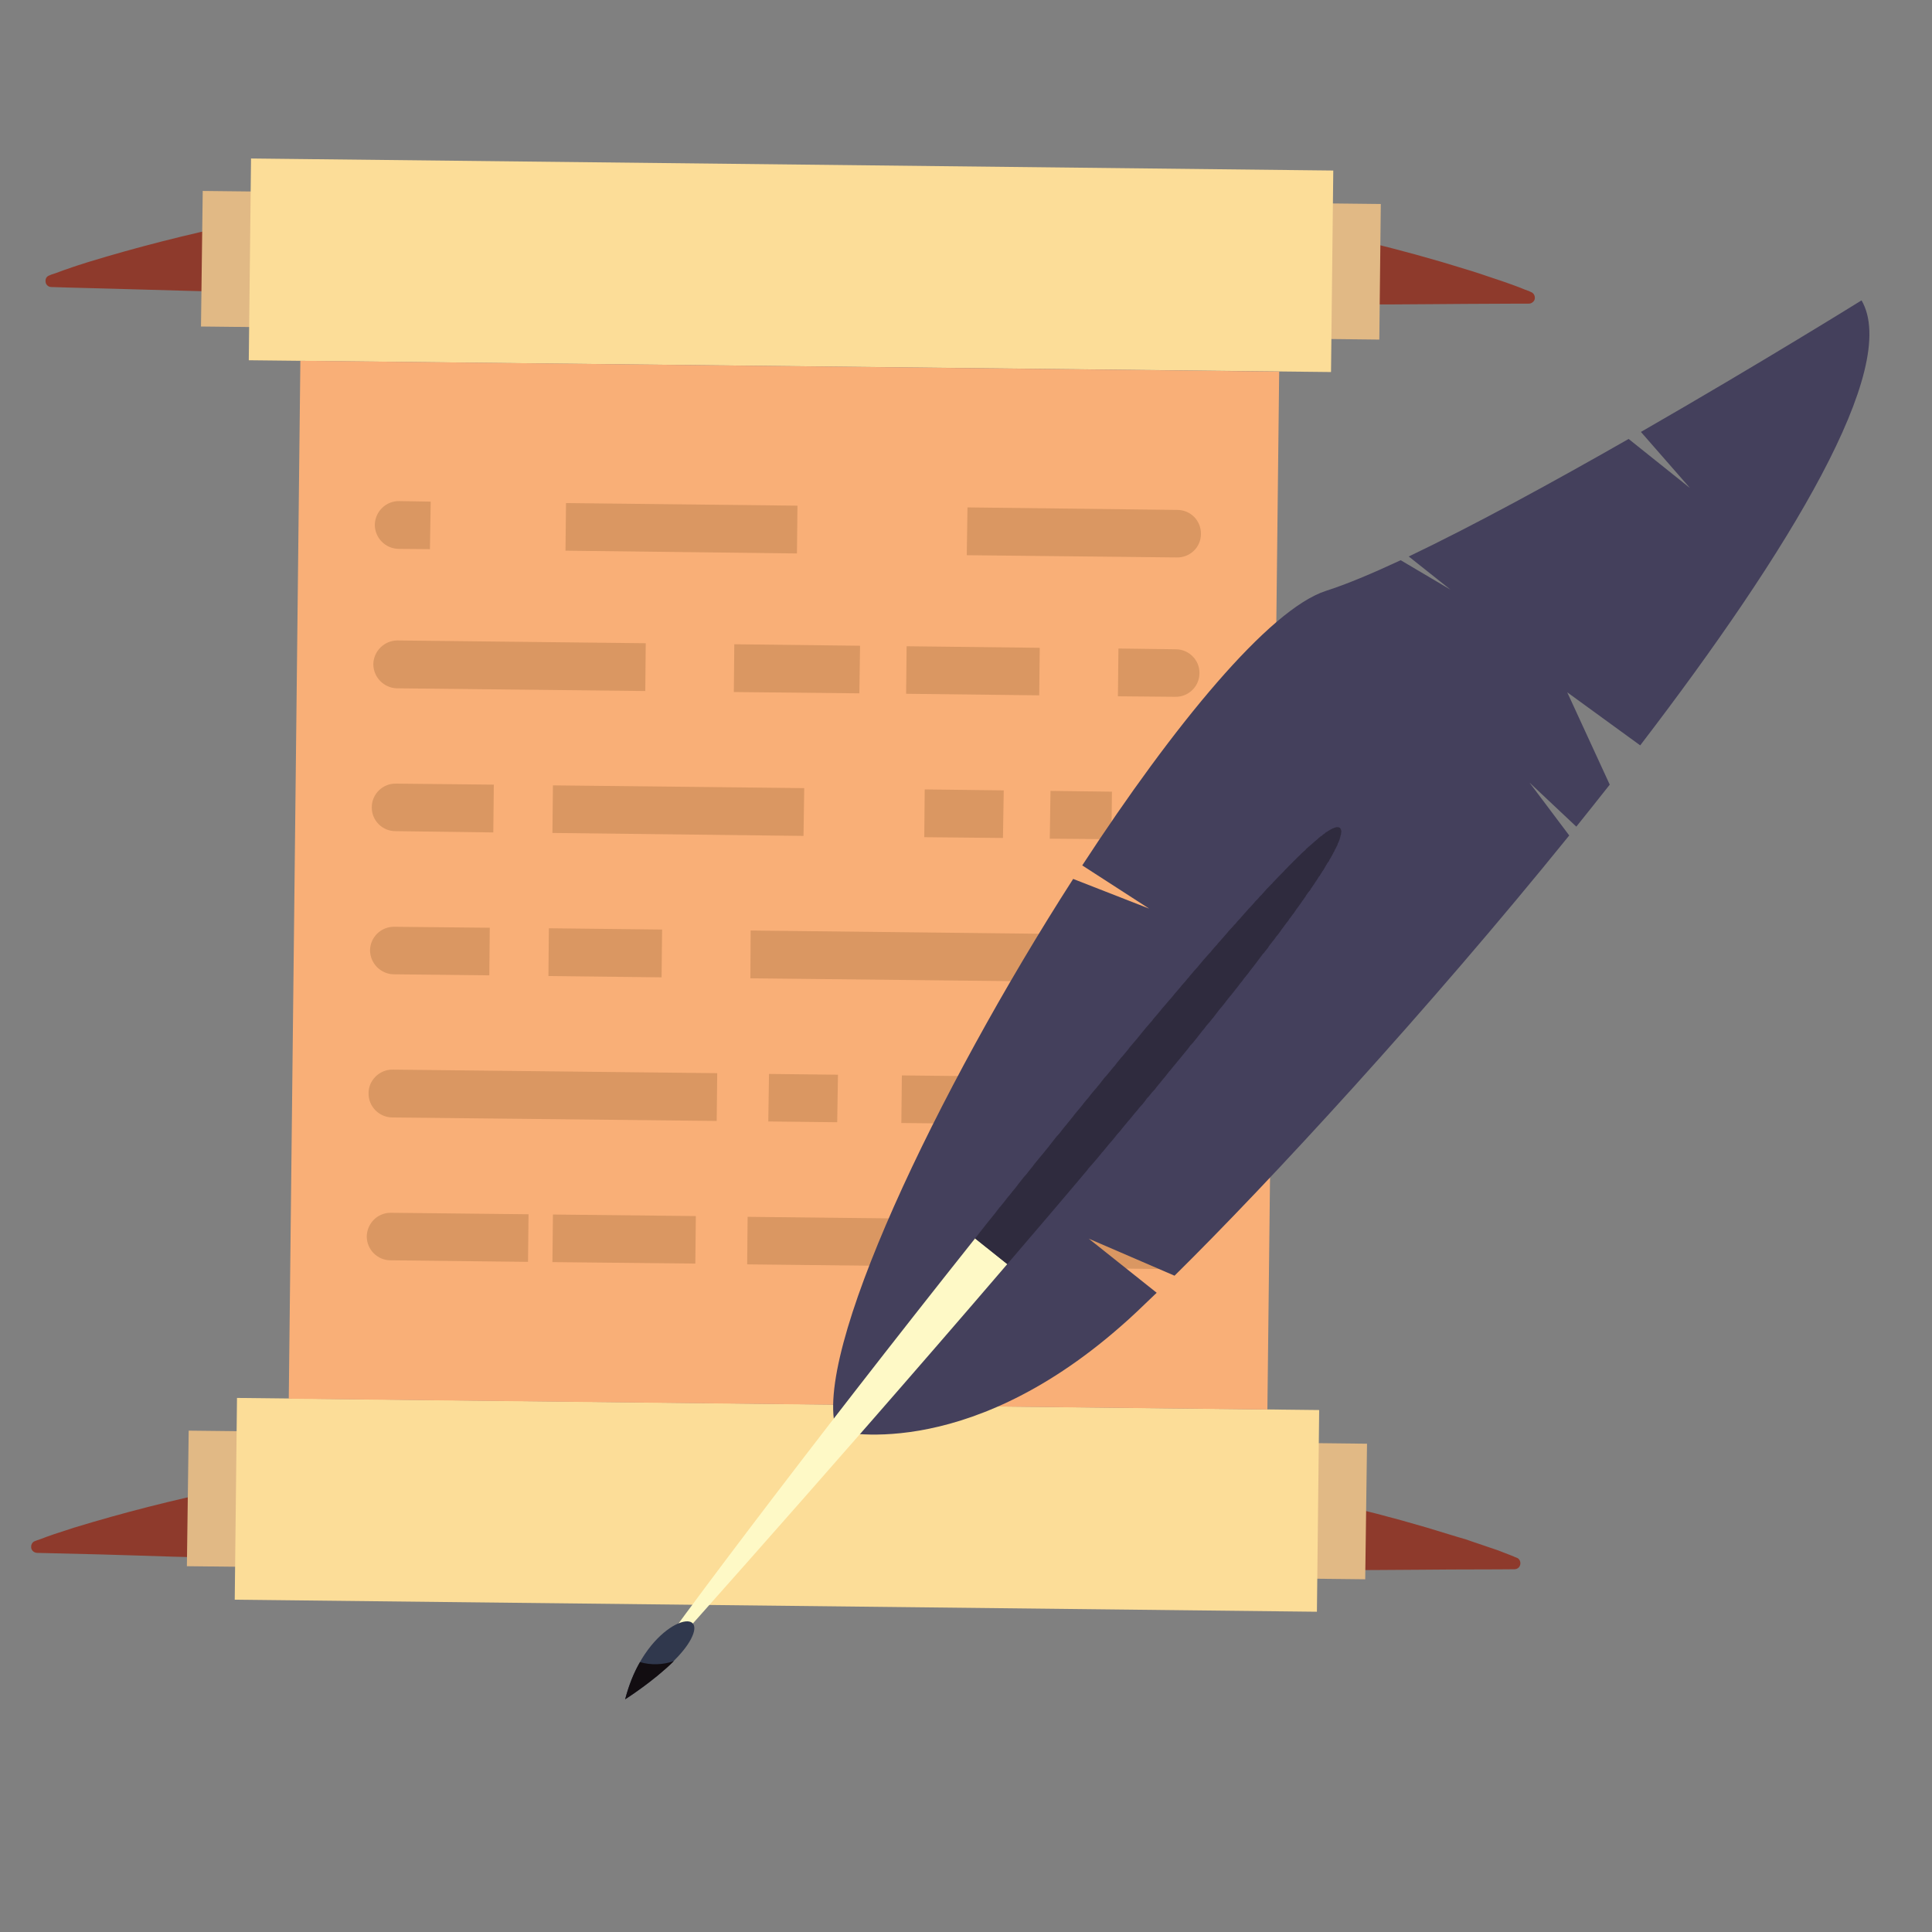
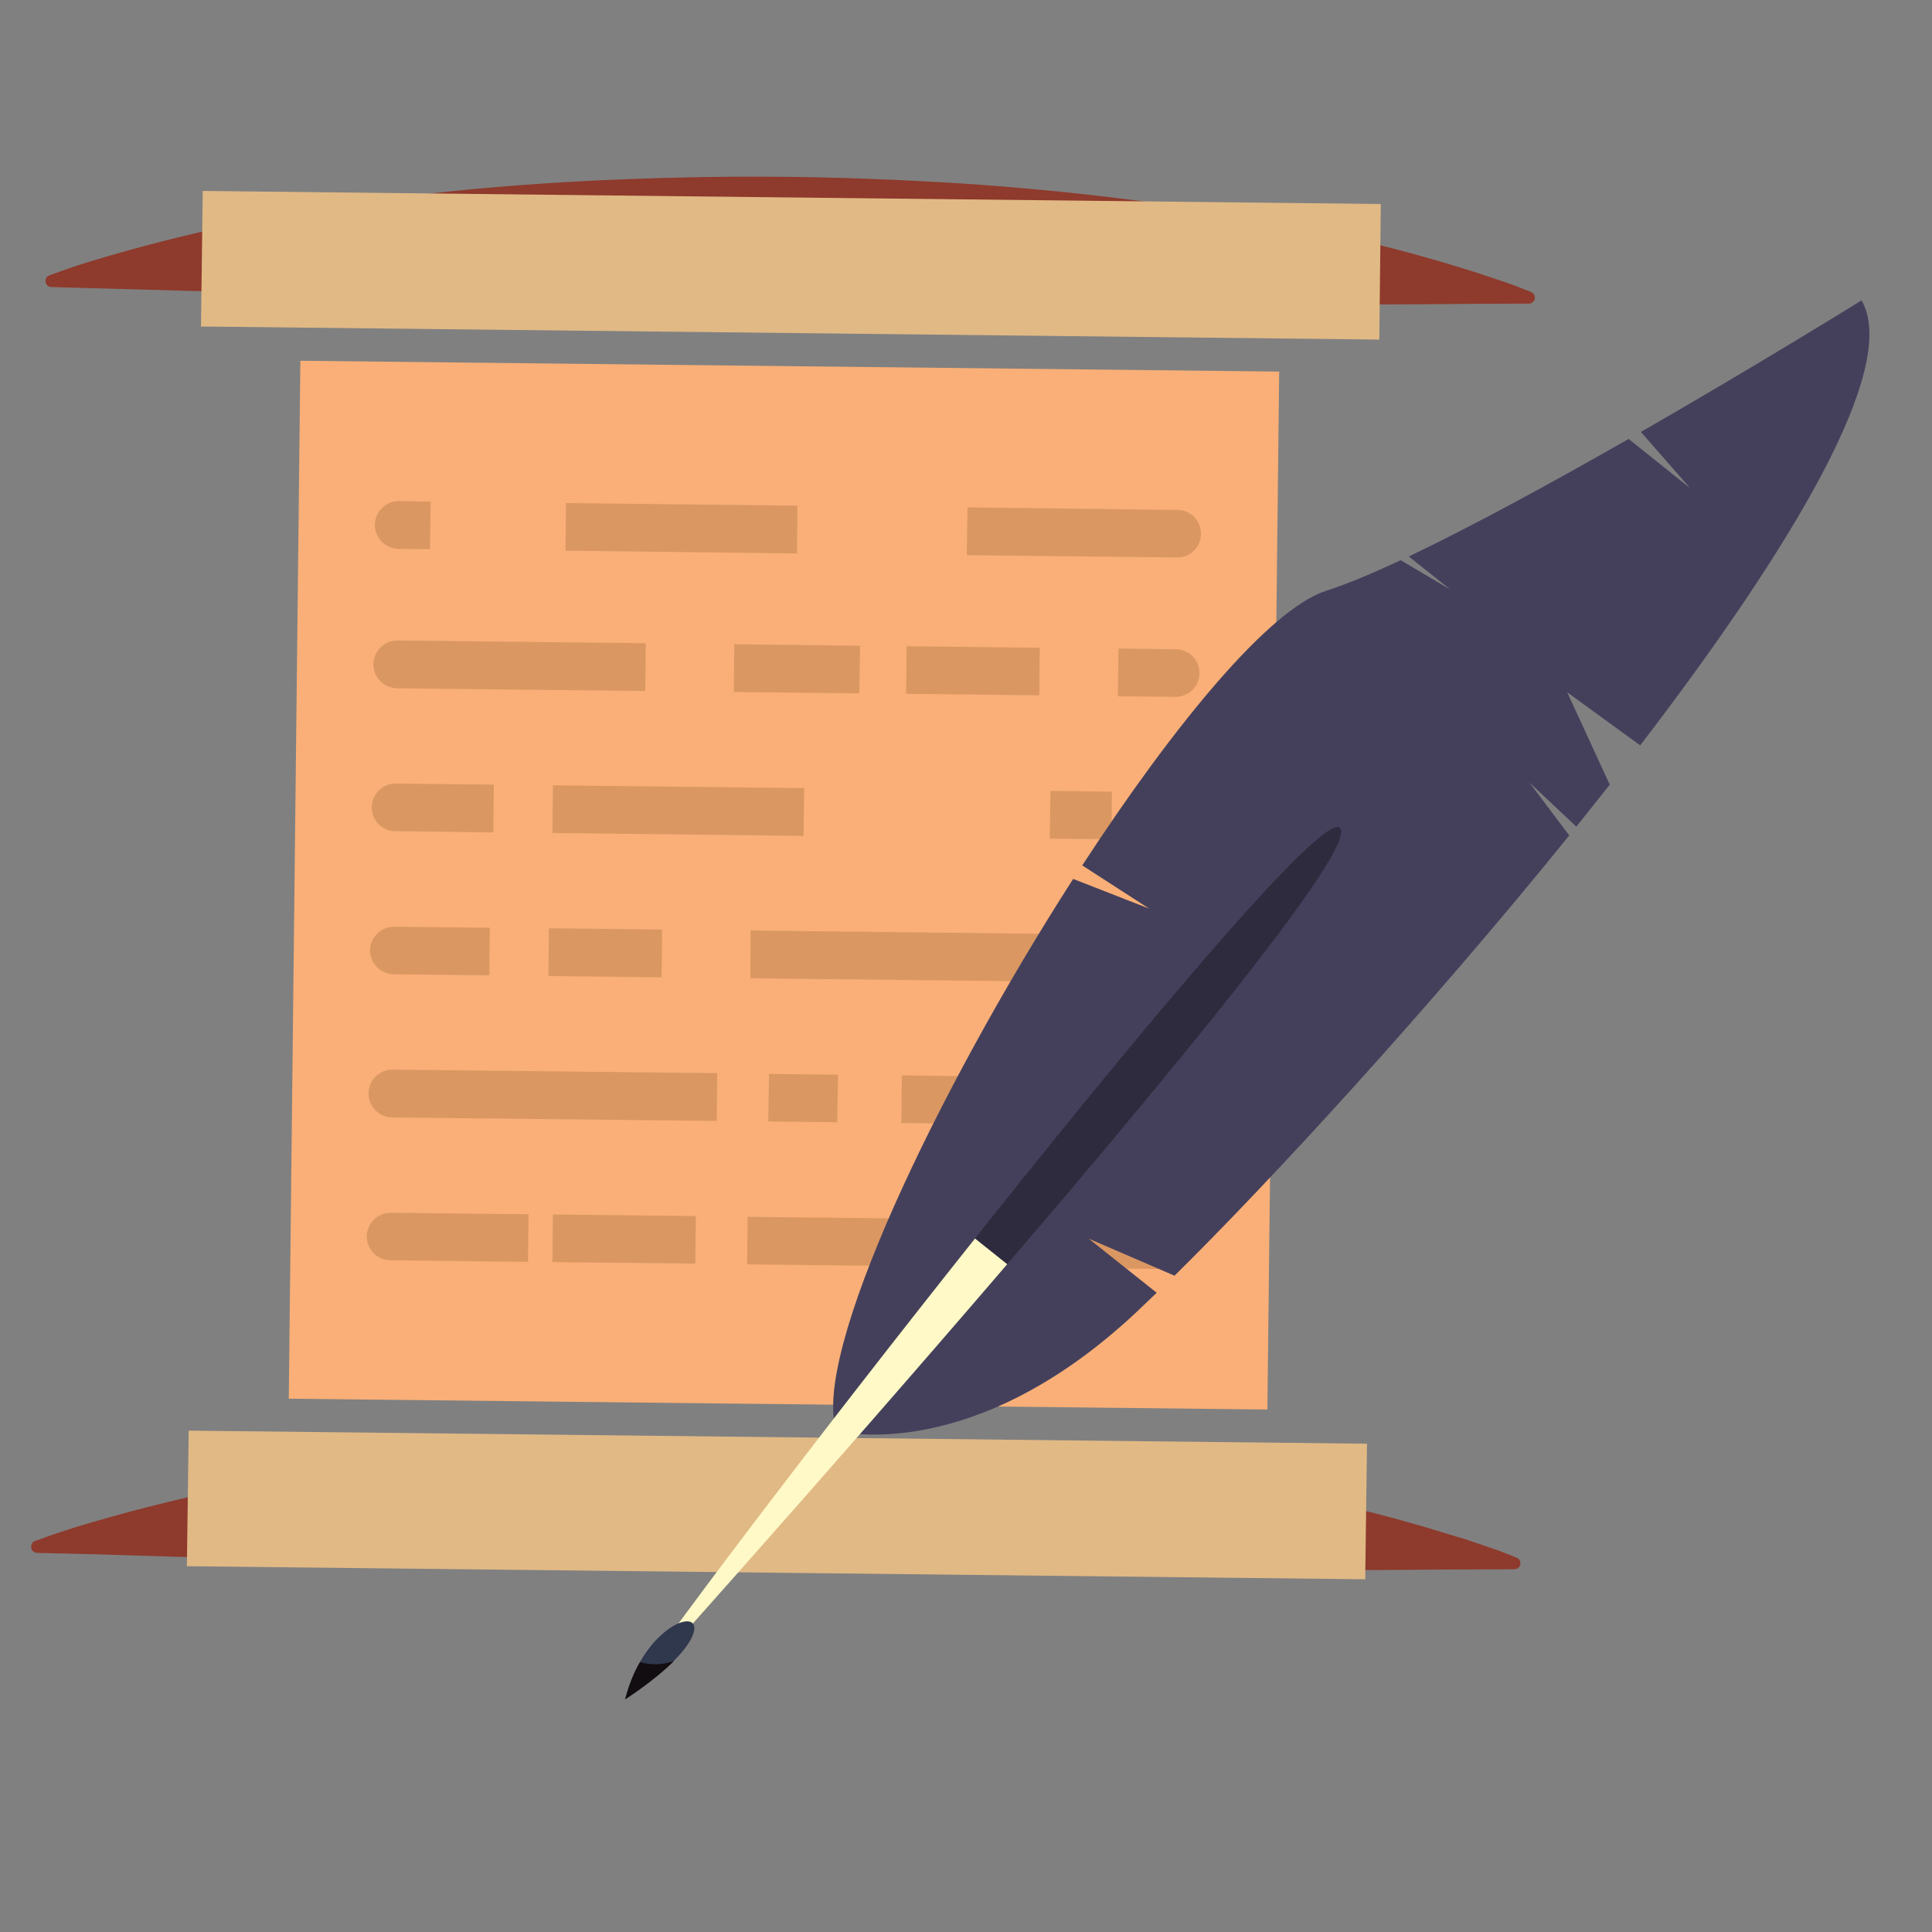
<svg xmlns="http://www.w3.org/2000/svg" width="40" zoomAndPan="magnify" viewBox="0 0 30 30" height="40" preserveAspectRatio="xMidYMid meet" version="1.0">
  <rect x="0" y="0" width="30" height="30" fill="#808080" stroke="none" />
  <defs>
    <clipPath id="79a65a9bef">
      <path d="M 0.484 2.453 L 24 2.453 L 24 5 L 0.484 5 Z M 0.484 2.453 " clip-rule="nonzero" />
    </clipPath>
    <clipPath id="366bcf0496">
      <path d="M 0.484 22 L 24 22 L 24 25 L 0.484 25 Z M 0.484 22 " clip-rule="nonzero" />
    </clipPath>
    <clipPath id="0398d70198">
      <path d="M 3 2.453 L 22 2.453 L 22 6 L 3 6 Z M 3 2.453 " clip-rule="nonzero" />
    </clipPath>
    <clipPath id="10c5947b27">
      <path d="M 3 2.453 L 21 2.453 L 21 6 L 3 6 Z M 3 2.453 " clip-rule="nonzero" />
    </clipPath>
    <clipPath id="586f5ba174">
      <path d="M 12 4 L 29.516 4 L 29.516 23 L 12 23 Z M 12 4 " clip-rule="nonzero" />
    </clipPath>
    <clipPath id="979831d976">
      <path d="M 9 19 L 16 19 L 16 26.406 L 9 26.406 Z M 9 19 " clip-rule="nonzero" />
    </clipPath>
    <clipPath id="8716ca08f1">
      <path d="M 9 25 L 11 25 L 11 26.406 L 9 26.406 Z M 9 25 " clip-rule="nonzero" />
    </clipPath>
  </defs>
  <g clip-path="url(#79a65a9bef)">
    <path fill="#8e3a2c" d="M 0.801 4.262 C 0.801 4.262 0.82 4.258 0.863 4.242 C 0.91 4.227 0.973 4.199 1.059 4.172 C 1.141 4.141 1.246 4.109 1.367 4.07 C 4.445 3.129 7.676 2.805 10.887 2.75 C 12.066 2.73 13.246 2.754 14.426 2.82 C 15.133 2.855 15.828 2.914 16.496 2.98 C 18.609 3.199 20.73 3.547 22.758 4.18 C 22.836 4.203 22.91 4.227 22.98 4.25 C 23.051 4.273 23.117 4.297 23.176 4.316 C 23.297 4.355 23.398 4.391 23.484 4.422 C 23.57 4.453 23.633 4.477 23.676 4.496 C 23.719 4.512 23.742 4.52 23.742 4.52 L 23.773 4.535 C 23.82 4.551 23.844 4.605 23.828 4.656 C 23.812 4.691 23.777 4.715 23.738 4.715 C 23.738 4.715 23.379 4.715 22.754 4.719 C 22.438 4.723 22.059 4.723 21.621 4.727 C 21.184 4.727 20.691 4.73 20.152 4.727 C 19.613 4.727 19.031 4.727 18.418 4.727 C 17.801 4.723 17.152 4.727 16.48 4.715 C 15.133 4.707 13.699 4.695 12.266 4.684 C 10.832 4.664 9.398 4.641 8.055 4.625 C 7.383 4.613 6.734 4.602 6.117 4.586 C 5.5 4.574 4.918 4.562 4.383 4.551 C 3.844 4.543 3.352 4.527 2.914 4.516 C 2.477 4.504 2.098 4.492 1.781 4.484 C 1.156 4.469 0.797 4.457 0.797 4.457 C 0.746 4.457 0.703 4.414 0.707 4.359 C 0.707 4.32 0.73 4.289 0.766 4.277 L 0.801 4.262 " fill-opacity="1" fill-rule="nonzero" />
  </g>
  <g clip-path="url(#366bcf0496)">
    <path fill="#8e3a2c" d="M 0.574 23.918 C 0.574 23.918 0.598 23.91 0.641 23.895 C 0.684 23.879 0.75 23.852 0.836 23.824 C 0.918 23.797 1.023 23.762 1.145 23.723 C 4.223 22.781 7.453 22.457 10.664 22.406 C 11.844 22.383 13.027 22.406 14.203 22.473 C 14.91 22.512 15.605 22.566 16.277 22.637 C 18.387 22.852 20.508 23.199 22.535 23.836 C 22.613 23.859 22.688 23.883 22.758 23.902 C 22.828 23.926 22.891 23.949 22.953 23.969 C 23.074 24.008 23.176 24.047 23.262 24.074 C 23.344 24.105 23.41 24.133 23.453 24.148 C 23.496 24.164 23.52 24.176 23.52 24.176 L 23.551 24.188 C 23.598 24.203 23.621 24.262 23.602 24.309 C 23.59 24.344 23.555 24.367 23.516 24.367 C 23.516 24.367 23.156 24.371 22.531 24.371 C 22.215 24.375 21.836 24.375 21.398 24.379 C 20.961 24.383 20.469 24.383 19.93 24.383 C 19.395 24.379 18.812 24.379 18.195 24.379 C 17.578 24.379 16.93 24.379 16.258 24.371 C 14.914 24.359 13.477 24.348 12.043 24.336 C 10.609 24.316 9.176 24.297 7.832 24.277 C 7.16 24.27 6.512 24.254 5.895 24.242 C 5.277 24.23 4.695 24.219 4.16 24.207 C 3.621 24.195 3.129 24.184 2.691 24.172 C 2.254 24.156 1.875 24.148 1.559 24.137 C 0.934 24.121 0.574 24.113 0.574 24.113 C 0.52 24.109 0.48 24.066 0.484 24.016 C 0.484 23.977 0.508 23.941 0.543 23.93 L 0.574 23.918 " fill-opacity="1" fill-rule="nonzero" />
  </g>
  <g clip-path="url(#0398d70198)">
    <path fill="#e1b985" d="M 21.418 5.273 L 3.121 5.07 L 3.148 2.965 L 21.441 3.168 L 21.418 5.273 " fill-opacity="1" fill-rule="nonzero" />
  </g>
  <path fill="#e1b985" d="M 21.199 24.523 L 2.902 24.32 L 2.93 22.215 L 21.227 22.418 L 21.199 24.523 " fill-opacity="1" fill-rule="nonzero" />
  <g clip-path="url(#10c5947b27)">
-     <path fill="#fcdd98" d="M 20.668 5.777 L 3.863 5.594 L 3.898 2.461 L 20.703 2.648 L 20.668 5.777 " fill-opacity="1" fill-rule="nonzero" />
-   </g>
-   <path fill="#fcdd98" d="M 20.449 25.027 L 3.645 24.84 L 3.68 21.707 L 20.484 21.895 L 20.449 25.027 " fill-opacity="1" fill-rule="nonzero" />
+     </g>
  <path fill="#f9af77" d="M 19.68 21.887 L 4.484 21.719 L 4.664 5.602 L 19.863 5.77 L 19.68 21.887 " fill-opacity="1" fill-rule="nonzero" />
  <path fill="#da9762" d="M 6.688 7.789 L 6.199 7.781 C 5.992 7.777 5.824 7.945 5.82 8.148 C 5.82 8.352 5.984 8.52 6.191 8.523 L 6.676 8.527 L 6.688 7.789 " fill-opacity="1" fill-rule="nonzero" />
  <path fill="#da9762" d="M 12.383 7.852 L 8.789 7.812 L 8.781 8.551 L 12.375 8.594 L 12.383 7.852 " fill-opacity="1" fill-rule="nonzero" />
  <path fill="#da9762" d="M 18.281 7.918 L 15.023 7.879 L 15.012 8.621 L 18.273 8.656 C 18.48 8.66 18.648 8.496 18.648 8.293 C 18.652 8.086 18.488 7.918 18.281 7.918 " fill-opacity="1" fill-rule="nonzero" />
  <path fill="#da9762" d="M 10.027 9.988 L 6.172 9.945 C 5.969 9.945 5.801 10.109 5.797 10.312 C 5.797 10.516 5.961 10.684 6.164 10.688 L 10.02 10.73 L 10.027 9.988 " fill-opacity="1" fill-rule="nonzero" />
  <path fill="#da9762" d="M 18.258 10.082 L 17.367 10.07 L 17.359 10.812 L 18.25 10.82 C 18.453 10.824 18.625 10.66 18.625 10.453 C 18.629 10.25 18.461 10.082 18.258 10.082 " fill-opacity="1" fill-rule="nonzero" />
  <path fill="#da9762" d="M 16.145 10.059 L 14.078 10.035 L 14.07 10.773 L 16.137 10.797 L 16.145 10.059 " fill-opacity="1" fill-rule="nonzero" />
  <path fill="#da9762" d="M 13.355 10.027 L 11.402 10.004 L 11.395 10.746 L 13.344 10.766 L 13.355 10.027 " fill-opacity="1" fill-rule="nonzero" />
  <path fill="#da9762" d="M 7.668 12.184 L 6.148 12.168 C 5.945 12.164 5.773 12.328 5.773 12.535 C 5.77 12.738 5.934 12.906 6.141 12.906 L 7.66 12.926 L 7.668 12.184 " fill-opacity="1" fill-rule="nonzero" />
  <path fill="#da9762" d="M 12.488 12.238 L 8.586 12.195 L 8.578 12.934 L 12.477 12.98 L 12.488 12.238 " fill-opacity="1" fill-rule="nonzero" />
-   <path fill="#da9762" d="M 15.586 12.273 L 14.359 12.258 L 14.352 13 L 15.574 13.012 L 15.586 12.273 " fill-opacity="1" fill-rule="nonzero" />
  <path fill="#da9762" d="M 17.266 12.293 L 16.312 12.281 L 16.301 13.023 L 17.258 13.031 L 17.266 12.293 " fill-opacity="1" fill-rule="nonzero" />
  <path fill="#da9762" d="M 10.281 14.434 L 8.523 14.414 L 8.516 15.156 L 10.273 15.176 L 10.281 14.434 " fill-opacity="1" fill-rule="nonzero" />
  <path fill="#da9762" d="M 18.207 14.523 L 11.656 14.449 L 11.652 15.191 L 18.199 15.262 C 18.402 15.266 18.574 15.102 18.574 14.898 C 18.578 14.691 18.414 14.527 18.207 14.523 " fill-opacity="1" fill-rule="nonzero" />
  <path fill="#da9762" d="M 7.605 14.406 L 6.125 14.391 C 5.918 14.387 5.75 14.551 5.746 14.754 C 5.746 14.957 5.91 15.125 6.113 15.129 L 7.598 15.145 L 7.605 14.406 " fill-opacity="1" fill-rule="nonzero" />
  <path fill="#da9762" d="M 11.137 16.664 L 6.098 16.609 C 5.895 16.605 5.723 16.773 5.723 16.973 C 5.719 17.18 5.883 17.348 6.09 17.352 L 11.129 17.406 L 11.137 16.664 " fill-opacity="1" fill-rule="nonzero" />
  <path fill="#da9762" d="M 11.941 16.676 L 11.93 17.414 L 13 17.426 L 13.012 16.688 L 11.941 16.676 " fill-opacity="1" fill-rule="nonzero" />
  <path fill="#da9762" d="M 14.004 16.699 L 13.996 17.438 L 15.488 17.453 L 15.496 16.715 L 14.004 16.699 " fill-opacity="1" fill-rule="nonzero" />
  <path fill="#da9762" d="M 18.18 16.746 L 16.758 16.73 L 16.75 17.469 L 18.172 17.484 C 18.379 17.488 18.547 17.324 18.551 17.117 C 18.551 16.914 18.387 16.746 18.18 16.746 " fill-opacity="1" fill-rule="nonzero" />
  <path fill="#da9762" d="M 8.207 18.855 L 6.074 18.832 C 5.867 18.828 5.699 18.992 5.695 19.199 C 5.695 19.402 5.859 19.57 6.066 19.57 L 8.199 19.594 L 8.207 18.855 " fill-opacity="1" fill-rule="nonzero" />
  <path fill="#da9762" d="M 10.805 18.883 L 8.586 18.859 L 8.578 19.598 L 10.797 19.621 L 10.805 18.883 " fill-opacity="1" fill-rule="nonzero" />
  <path fill="#da9762" d="M 14.438 18.926 L 11.609 18.895 L 11.602 19.633 L 14.43 19.664 L 14.438 18.926 " fill-opacity="1" fill-rule="nonzero" />
  <path fill="#da9762" d="M 18.156 18.965 L 16.883 18.953 L 16.875 19.691 L 18.148 19.707 C 18.355 19.707 18.523 19.543 18.523 19.34 C 18.527 19.137 18.363 18.969 18.156 18.965 " fill-opacity="1" fill-rule="nonzero" />
  <g clip-path="url(#586f5ba174)">
    <path fill="#44405c" d="M 16.906 19.234 L 18.238 19.809 C 19.715 18.352 22.172 15.688 24.367 12.973 L 23.75 12.152 L 24.477 12.836 C 24.652 12.617 24.828 12.398 24.996 12.184 L 24.336 10.75 L 25.469 11.574 C 27.785 8.551 29.512 5.707 28.906 4.664 C 28.906 4.664 27.328 5.645 25.48 6.707 L 26.242 7.578 L 25.289 6.816 C 24.133 7.477 22.891 8.156 21.875 8.641 L 22.523 9.156 L 21.75 8.699 C 21.305 8.906 20.906 9.074 20.586 9.176 C 19.703 9.465 18.227 11.258 16.805 13.438 L 17.844 14.109 L 16.664 13.648 C 14.543 16.949 12.594 21.043 12.988 22.219 C 12.988 22.219 14.945 22.746 17.395 20.602 C 17.555 20.465 17.742 20.285 17.961 20.074 L 16.906 19.234 " fill-opacity="1" fill-rule="nonzero" />
  </g>
  <g clip-path="url(#979831d976)">
    <path fill="#fef9c6" d="M 9.707 26.387 C 9.707 26.387 12.742 23.012 15.641 19.629 L 15.141 19.23 C 12.617 22.402 10.121 25.707 9.707 26.387 " fill-opacity="1" fill-rule="nonzero" />
  </g>
  <path fill="#2f2b3e" d="M 16.281 17.809 C 16.254 17.84 16.227 17.875 16.199 17.91 C 16.184 17.926 16.168 17.945 16.152 17.965 L 16.066 18.07 C 16.055 18.086 16.043 18.102 16.031 18.117 C 16 18.156 15.969 18.191 15.941 18.23 C 15.93 18.246 15.914 18.258 15.902 18.273 L 15.812 18.387 C 15.801 18.402 15.789 18.418 15.777 18.434 C 15.742 18.473 15.711 18.516 15.676 18.559 C 15.668 18.566 15.66 18.578 15.652 18.586 C 15.617 18.633 15.582 18.676 15.547 18.719 C 15.539 18.73 15.531 18.738 15.523 18.746 C 15.484 18.797 15.449 18.844 15.41 18.891 C 15.406 18.895 15.402 18.902 15.398 18.906 C 15.355 18.957 15.312 19.012 15.27 19.066 C 15.227 19.121 15.184 19.176 15.141 19.23 L 15.641 19.629 C 16.062 19.137 16.484 18.645 16.891 18.16 C 16.891 18.16 16.891 18.16 16.891 18.156 C 16.93 18.113 16.965 18.07 17.004 18.027 C 17.008 18.023 17.012 18.016 17.016 18.012 C 17.051 17.973 17.082 17.934 17.113 17.895 C 17.125 17.883 17.133 17.875 17.141 17.863 C 17.172 17.824 17.203 17.789 17.234 17.75 C 17.242 17.738 17.254 17.73 17.262 17.719 C 17.293 17.684 17.32 17.648 17.348 17.613 C 17.359 17.602 17.371 17.586 17.387 17.57 C 17.41 17.539 17.438 17.508 17.465 17.473 C 17.48 17.457 17.492 17.441 17.504 17.426 C 17.531 17.395 17.559 17.363 17.586 17.328 L 17.621 17.285 C 17.648 17.254 17.676 17.223 17.699 17.191 C 17.715 17.176 17.727 17.16 17.742 17.145 C 17.766 17.113 17.793 17.082 17.816 17.047 C 17.832 17.035 17.844 17.02 17.855 17.004 C 17.879 16.973 17.906 16.941 17.934 16.914 C 17.945 16.895 17.961 16.879 17.973 16.863 C 18 16.832 18.02 16.805 18.047 16.773 C 18.059 16.758 18.07 16.742 18.086 16.727 C 18.109 16.695 18.133 16.668 18.156 16.637 C 18.172 16.621 18.184 16.605 18.199 16.586 L 18.27 16.5 C 18.281 16.484 18.297 16.469 18.309 16.453 C 18.332 16.426 18.355 16.395 18.379 16.367 C 18.391 16.352 18.406 16.336 18.418 16.32 C 18.441 16.293 18.465 16.262 18.484 16.234 C 18.5 16.219 18.512 16.203 18.527 16.188 C 18.551 16.16 18.57 16.133 18.594 16.105 C 18.605 16.086 18.621 16.07 18.633 16.055 C 18.652 16.027 18.676 16 18.699 15.973 C 18.711 15.957 18.723 15.941 18.734 15.926 C 18.758 15.898 18.781 15.875 18.801 15.848 C 18.812 15.832 18.824 15.816 18.84 15.801 C 18.859 15.773 18.883 15.746 18.902 15.719 C 18.914 15.703 18.926 15.688 18.938 15.672 C 18.961 15.648 18.98 15.621 19 15.598 C 19.016 15.582 19.027 15.562 19.039 15.547 C 19.059 15.523 19.078 15.496 19.098 15.473 C 19.113 15.457 19.125 15.441 19.137 15.426 C 19.156 15.402 19.176 15.375 19.195 15.352 C 19.207 15.34 19.215 15.324 19.227 15.312 C 19.246 15.285 19.266 15.258 19.289 15.234 C 19.297 15.219 19.309 15.207 19.316 15.195 C 19.34 15.168 19.359 15.141 19.379 15.117 C 19.387 15.109 19.395 15.098 19.402 15.086 C 19.477 14.992 19.547 14.898 19.613 14.809 C 19.621 14.801 19.633 14.793 19.637 14.781 C 19.652 14.762 19.668 14.742 19.688 14.719 C 19.695 14.703 19.707 14.688 19.719 14.672 C 19.734 14.652 19.75 14.633 19.762 14.617 C 19.777 14.602 19.789 14.582 19.801 14.566 C 19.816 14.547 19.828 14.527 19.844 14.512 C 19.855 14.496 19.867 14.48 19.879 14.465 C 19.891 14.445 19.906 14.426 19.918 14.41 L 19.953 14.363 C 19.965 14.344 19.98 14.328 19.992 14.312 C 20.004 14.297 20.016 14.281 20.023 14.266 C 20.039 14.25 20.051 14.23 20.062 14.215 C 20.074 14.199 20.086 14.184 20.098 14.168 L 20.129 14.121 C 20.141 14.105 20.152 14.09 20.164 14.074 C 20.176 14.059 20.184 14.043 20.195 14.031 C 20.207 14.016 20.215 14 20.227 13.984 C 20.238 13.973 20.246 13.957 20.258 13.941 C 20.27 13.926 20.277 13.914 20.285 13.898 L 20.316 13.855 C 20.328 13.844 20.336 13.828 20.348 13.816 C 20.355 13.801 20.363 13.785 20.375 13.773 C 20.383 13.762 20.391 13.746 20.402 13.734 C 20.41 13.719 20.418 13.707 20.43 13.691 L 20.453 13.656 C 20.461 13.641 20.469 13.629 20.477 13.617 C 20.488 13.605 20.496 13.594 20.504 13.578 C 20.512 13.566 20.52 13.555 20.527 13.543 C 20.531 13.531 20.543 13.52 20.551 13.508 L 20.57 13.473 C 20.578 13.461 20.586 13.449 20.59 13.438 C 20.598 13.426 20.605 13.418 20.609 13.406 C 20.617 13.395 20.625 13.383 20.633 13.375 L 20.648 13.344 C 20.656 13.332 20.66 13.32 20.668 13.312 C 20.672 13.301 20.676 13.293 20.684 13.285 C 20.688 13.273 20.695 13.262 20.699 13.254 C 20.703 13.246 20.707 13.234 20.715 13.227 C 20.719 13.219 20.723 13.207 20.727 13.199 C 20.73 13.188 20.734 13.184 20.742 13.172 C 20.746 13.164 20.75 13.156 20.754 13.145 C 20.758 13.141 20.762 13.133 20.766 13.125 C 20.77 13.117 20.77 13.109 20.773 13.098 L 20.785 13.078 C 20.789 13.07 20.789 13.062 20.793 13.055 C 20.797 13.051 20.797 13.043 20.801 13.035 C 20.805 13.027 20.805 13.023 20.805 13.016 C 20.809 13.008 20.812 13.004 20.812 12.996 C 20.812 12.992 20.816 12.984 20.816 12.977 C 20.816 12.973 20.82 12.969 20.82 12.965 C 20.824 12.957 20.824 12.953 20.824 12.945 C 20.824 12.941 20.824 12.938 20.824 12.934 C 20.828 12.926 20.828 12.922 20.828 12.918 L 20.828 12.906 C 20.824 12.898 20.824 12.891 20.824 12.883 C 20.82 12.879 20.816 12.871 20.816 12.867 C 20.812 12.863 20.812 12.863 20.812 12.863 L 20.805 12.852 C 20.801 12.852 20.801 12.852 20.797 12.852 C 20.797 12.848 20.793 12.848 20.789 12.848 C 20.785 12.844 20.785 12.844 20.781 12.844 C 20.777 12.844 20.773 12.844 20.77 12.844 L 20.762 12.844 C 20.758 12.844 20.754 12.844 20.75 12.844 C 20.746 12.848 20.742 12.848 20.738 12.848 C 20.734 12.848 20.727 12.852 20.723 12.852 C 20.719 12.852 20.715 12.855 20.711 12.859 C 20.703 12.859 20.699 12.863 20.695 12.863 C 20.691 12.867 20.684 12.867 20.68 12.871 L 20.664 12.879 C 20.656 12.883 20.652 12.887 20.645 12.891 C 20.641 12.895 20.633 12.898 20.625 12.902 L 20.609 12.914 L 20.586 12.926 C 20.582 12.934 20.574 12.938 20.57 12.941 C 20.559 12.949 20.555 12.953 20.547 12.957 C 20.539 12.965 20.531 12.969 20.527 12.977 C 20.516 12.98 20.508 12.988 20.5 12.992 C 20.492 13 20.484 13.008 20.477 13.012 C 20.469 13.02 20.461 13.027 20.453 13.035 C 20.445 13.039 20.438 13.047 20.43 13.055 C 20.422 13.059 20.41 13.07 20.402 13.078 C 20.395 13.086 20.387 13.09 20.379 13.098 C 20.367 13.109 20.359 13.117 20.348 13.125 C 20.34 13.133 20.332 13.141 20.32 13.148 C 20.312 13.156 20.301 13.168 20.289 13.176 C 20.281 13.188 20.273 13.191 20.266 13.203 C 20.254 13.211 20.242 13.223 20.23 13.234 C 20.223 13.242 20.211 13.25 20.203 13.258 C 20.191 13.273 20.18 13.285 20.168 13.293 C 20.156 13.305 20.148 13.312 20.141 13.32 L 20.102 13.359 C 20.09 13.367 20.082 13.379 20.074 13.387 C 20.059 13.402 20.043 13.418 20.031 13.43 C 20.02 13.438 20.012 13.449 20.004 13.457 C 19.988 13.473 19.973 13.492 19.953 13.508 C 19.949 13.516 19.941 13.523 19.934 13.531 C 19.883 13.582 19.832 13.633 19.781 13.688 C 19.773 13.695 19.762 13.707 19.758 13.715 C 19.738 13.734 19.719 13.75 19.703 13.77 C 19.691 13.781 19.68 13.793 19.668 13.805 C 19.652 13.824 19.637 13.84 19.621 13.859 C 19.609 13.871 19.598 13.883 19.59 13.895 C 19.57 13.91 19.555 13.93 19.539 13.949 C 19.527 13.965 19.512 13.977 19.5 13.988 C 19.484 14.008 19.469 14.023 19.453 14.043 C 19.441 14.059 19.426 14.07 19.414 14.086 C 19.398 14.102 19.379 14.121 19.363 14.141 C 19.352 14.156 19.336 14.168 19.324 14.184 C 19.309 14.203 19.289 14.223 19.273 14.242 C 19.262 14.258 19.246 14.273 19.234 14.285 C 19.215 14.305 19.199 14.324 19.184 14.344 C 19.168 14.359 19.152 14.375 19.141 14.391 C 19.121 14.41 19.105 14.43 19.086 14.449 C 19.074 14.465 19.059 14.48 19.047 14.496 C 19.027 14.52 19.008 14.539 18.992 14.559 C 18.977 14.574 18.965 14.59 18.949 14.609 C 18.93 14.629 18.91 14.648 18.895 14.672 C 18.879 14.688 18.863 14.703 18.848 14.723 C 18.832 14.742 18.812 14.762 18.797 14.785 C 18.781 14.801 18.762 14.82 18.746 14.84 C 18.73 14.859 18.711 14.879 18.691 14.902 L 18.645 14.957 C 18.625 14.98 18.609 15 18.59 15.023 C 18.574 15.039 18.559 15.059 18.543 15.074 C 18.523 15.102 18.5 15.125 18.48 15.148 C 18.469 15.164 18.453 15.184 18.438 15.199 C 18.418 15.223 18.398 15.25 18.375 15.273 C 18.359 15.289 18.344 15.309 18.332 15.324 L 18.266 15.402 C 18.25 15.418 18.238 15.434 18.223 15.453 C 18.199 15.48 18.18 15.508 18.156 15.531 L 18.113 15.582 C 18.086 15.613 18.062 15.641 18.035 15.672 C 18.027 15.684 18.016 15.699 18 15.715 C 17.973 15.75 17.945 15.781 17.914 15.816 C 17.906 15.828 17.898 15.836 17.891 15.848 C 17.855 15.887 17.824 15.926 17.789 15.965 C 17.785 15.973 17.781 15.977 17.773 15.984 C 17.699 16.078 17.621 16.172 17.539 16.266 C 17.535 16.273 17.527 16.281 17.52 16.293 C 17.488 16.332 17.457 16.367 17.426 16.406 C 17.414 16.418 17.402 16.43 17.395 16.441 C 17.363 16.48 17.332 16.516 17.305 16.555 C 17.293 16.566 17.285 16.574 17.277 16.586 C 17.246 16.625 17.215 16.66 17.184 16.699 C 17.172 16.711 17.16 16.727 17.148 16.738 C 17.121 16.773 17.094 16.809 17.066 16.844 C 17.051 16.859 17.039 16.875 17.027 16.891 C 16.996 16.926 16.969 16.957 16.941 16.992 C 16.93 17.008 16.918 17.023 16.902 17.043 C 16.875 17.074 16.848 17.105 16.82 17.141 C 16.809 17.16 16.793 17.176 16.777 17.195 C 16.75 17.227 16.723 17.262 16.695 17.293 C 16.684 17.309 16.668 17.328 16.656 17.344 C 16.629 17.379 16.602 17.41 16.574 17.445 C 16.559 17.465 16.547 17.48 16.531 17.496 C 16.504 17.531 16.477 17.566 16.449 17.602 C 16.434 17.617 16.422 17.633 16.406 17.648 C 16.379 17.684 16.352 17.719 16.32 17.758 C 16.309 17.773 16.293 17.789 16.281 17.809 " fill-opacity="1" fill-rule="nonzero" />
  <g clip-path="url(#8716ca08f1)">
    <path fill="#30384d" d="M 9.707 26.387 C 9.707 26.387 10.613 25.812 10.766 25.367 C 10.914 24.926 9.996 25.242 9.707 26.387 " fill-opacity="1" fill-rule="nonzero" />
    <path fill="#120d11" d="M 9.938 25.809 C 9.844 25.969 9.766 26.164 9.707 26.387 C 9.707 26.387 10.145 26.109 10.465 25.793 C 10.297 25.852 10.109 25.859 9.938 25.809 " fill-opacity="1" fill-rule="nonzero" />
  </g>
</svg>